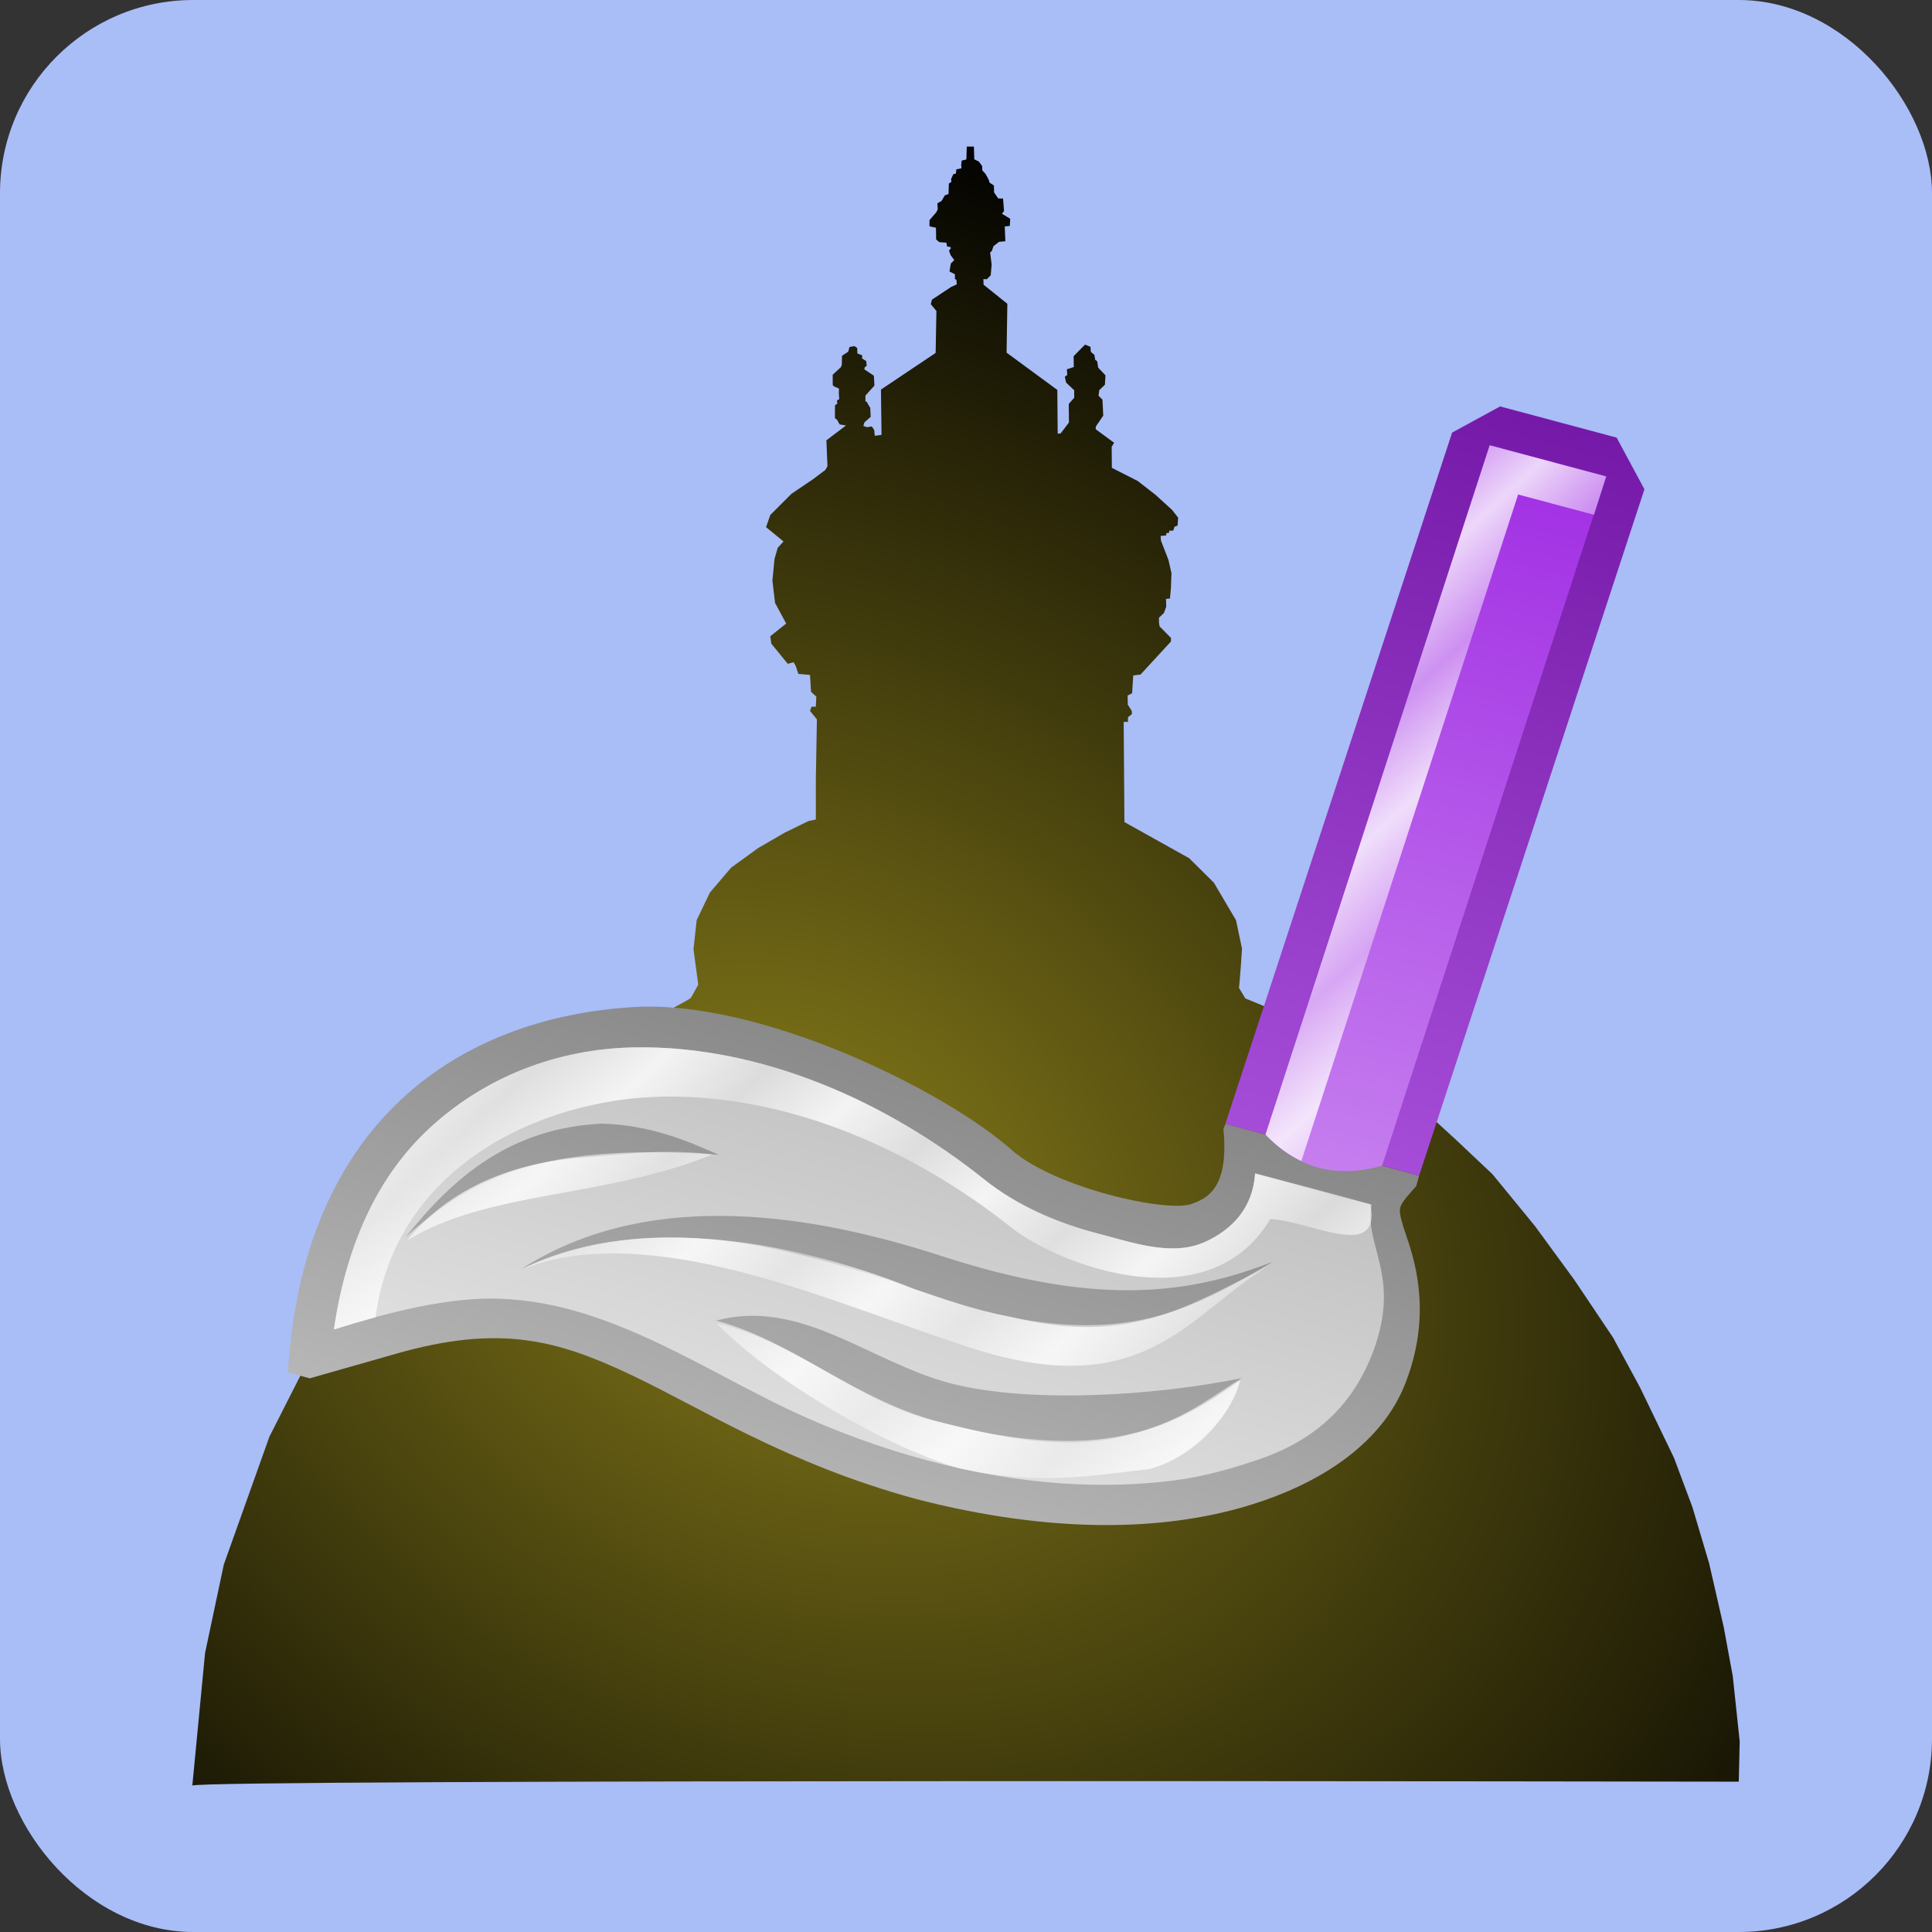
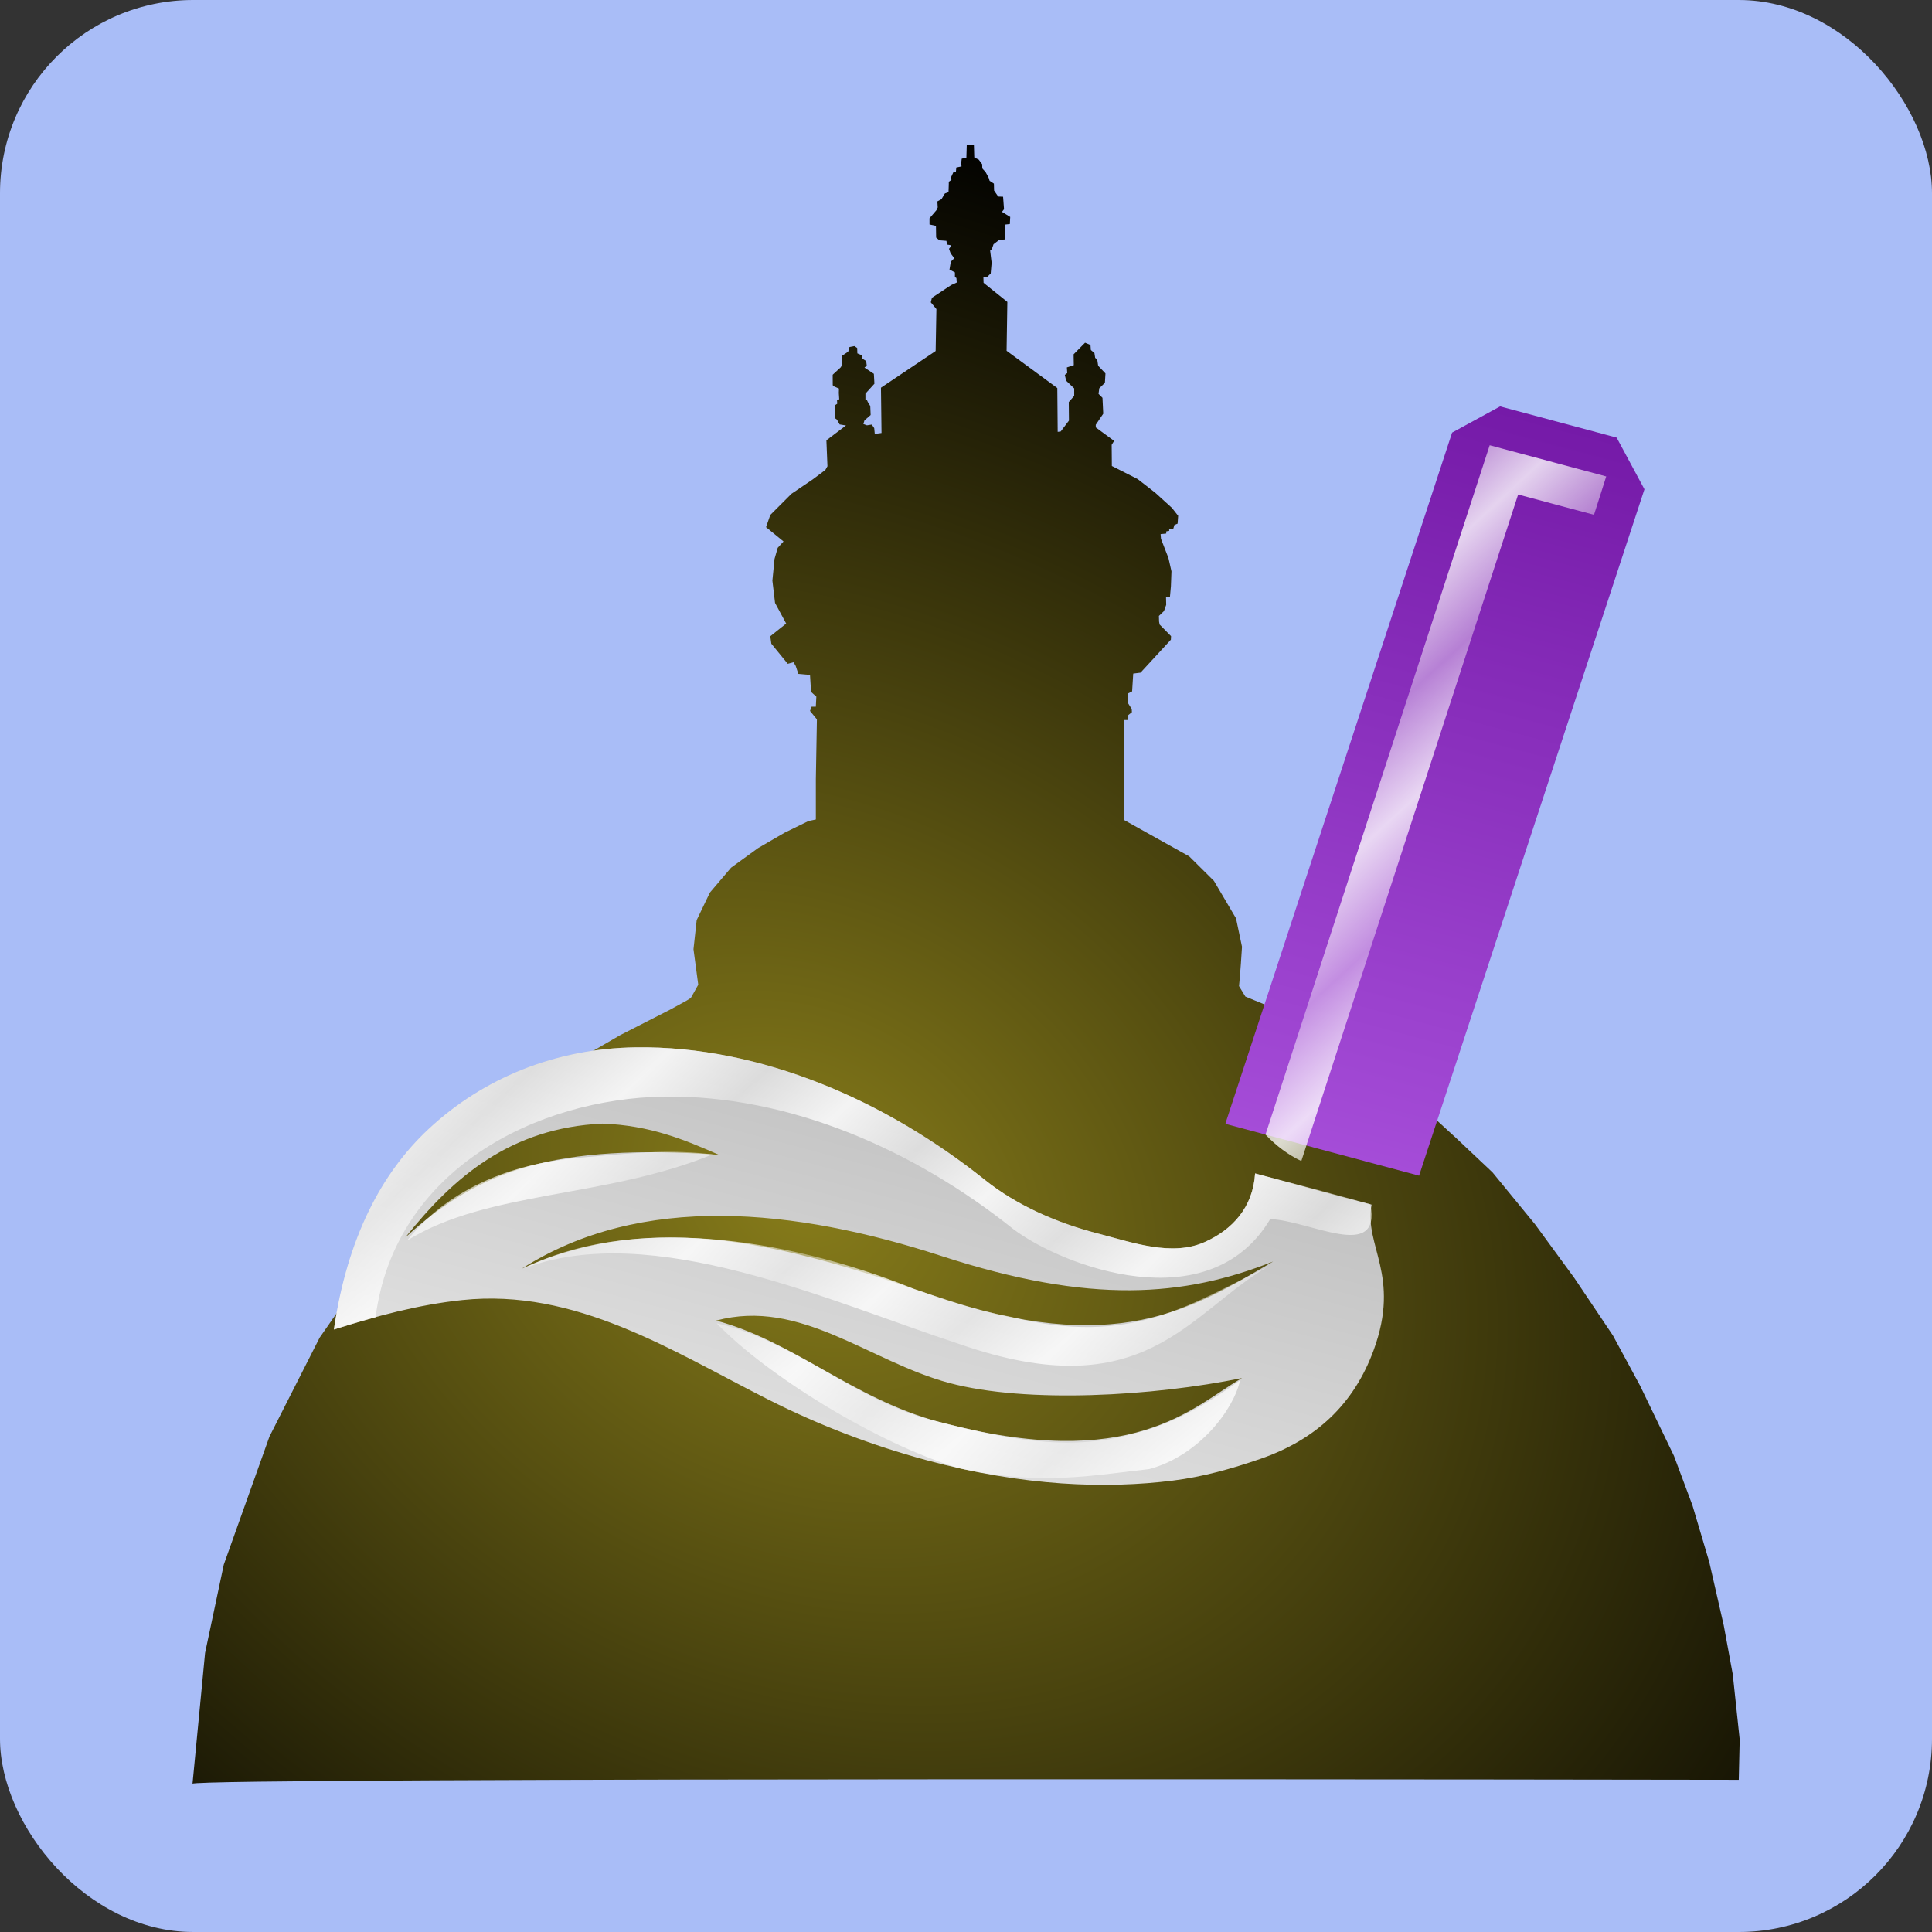
<svg xmlns="http://www.w3.org/2000/svg" xmlns:xlink="http://www.w3.org/1999/xlink" width="66.146mm" height="66.146mm" viewBox="0 0 66.146 66.146" version="1.1" id="svg1" xml:space="preserve">
  <rect x="0" y="0" width="66.146" height="66.146" fill="#333333" stroke="none" />
  <defs id="defs1">
    <linearGradient id="linearGradient6">
      <stop style="stop-color:#877c1a;stop-opacity:1;" offset="0" id="stop6" />
      <stop style="stop-color:#000000;stop-opacity:1;" offset="1" id="stop7" />
    </linearGradient>
    <radialGradient xlink:href="#linearGradient6" id="radialGradient7" cx="2534.146" cy="935.388" fx="2534.146" fy="935.388" r="353.002" gradientTransform="matrix(0.113,0.065,-0.051,0.089,-139.274,-91.571)" gradientUnits="userSpaceOnUse" />
    <linearGradient id="linearGradient4115">
      <stop style="stop-color:#c36cf6;stop-opacity:1;" offset="0" id="stop4117" />
      <stop style="stop-color:#751aa8;stop-opacity:1;" offset="1" id="stop4119" />
    </linearGradient>
    <linearGradient id="linearGradient3212">
      <stop id="stop3214" offset="0" style="stop-color:#d8a7f4;stop-opacity:1;" />
      <stop id="stop3216" offset="1" style="stop-color:#a12ee4;stop-opacity:1;" />
    </linearGradient>
    <linearGradient id="linearGradient5477">
      <stop id="stop5479" offset="0" style="stop-color:white;stop-opacity:1;" />
      <stop id="stop5481" offset="1" style="stop-color:#ffffff;stop-opacity:0.502;" />
    </linearGradient>
    <linearGradient id="linearGradient3813">
      <stop id="stop3815" offset="0" style="stop-color:#e4e4e4;stop-opacity:1;" />
      <stop id="stop3817" offset="1" style="stop-color:#828282;stop-opacity:1;" />
    </linearGradient>
    <linearGradient id="linearGradient3825">
      <stop style="stop-color:#b6b6b6;stop-opacity:1;" offset="0" id="stop3827" />
      <stop style="stop-color:#3f3f3f;stop-opacity:1;" offset="1" id="stop3829" />
    </linearGradient>
    <linearGradient xlink:href="#linearGradient3212" id="linearGradient3330" gradientUnits="userSpaceOnUse" x1="56" y1="60" x2="56" y2="4" />
    <linearGradient xlink:href="#linearGradient3825" id="linearGradient3341" gradientUnits="userSpaceOnUse" x1="58" y1="64" x2="58" y2="2" />
    <linearGradient xlink:href="#linearGradient4115" id="linearGradient3344" gradientUnits="userSpaceOnUse" x1="58" y1="64" x2="58" y2="2" />
    <linearGradient xlink:href="#linearGradient3813" id="linearGradient3383" gradientUnits="userSpaceOnUse" x1="58" y1="64" x2="58" y2="2" />
    <linearGradient xlink:href="#linearGradient5477" id="linearGradient3400" gradientUnits="userSpaceOnUse" x1="43.75" y1="48.125" x2="40.375" y2="46" spreadMethod="reflect" />
  </defs>
  <g id="layer1" transform="translate(-71.927,-115.427)">
    <g id="g1">
      <rect style="fill:#a9bdf7;fill-opacity:1;stroke:none;stroke-width:0;stroke-dasharray:none;stroke-opacity:1" id="rect12" width="66.146" height="66.146" x="71.927" y="115.427" rx="6.615" />
-       <path style="fill:url(#radialGradient7);fill-opacity:1;stroke:#000000;stroke-width:0;stroke-linecap:butt;stroke-linejoin:miter;stroke-dasharray:none;stroke-opacity:1" d="m 78.512,176.559 0.436,-4.539 0.641,-3.026 1.564,-4.385 1.718,-3.385 2.231,-3.205 1.974,-2.308 1.432,-1.548 1.378,-1.16 1.686,-1.215 1.596,-0.925 1.704,-0.87 0.562,-0.308 0.145,-0.091 0.254,-0.453 -0.163,-1.215 0.109,-0.997 0.453,-0.943 0.725,-0.852 0.925,-0.671 0.907,-0.526 0.816,-0.399 0.254,-0.054 v -1.378 l 0.036,-2.049 -0.236,-0.29 0.054,-0.145 h 0.145 l 0.018,-0.344 -0.181,-0.163 -0.036,-0.58 -0.399,-0.036 -0.091,-0.272 -0.073,-0.127 -0.199,0.054 -0.562,-0.689 -0.036,-0.254 0.544,-0.435 -0.381,-0.707 -0.091,-0.762 0.073,-0.743 0.109,-0.381 0.199,-0.218 -0.598,-0.49 0.145,-0.417 0.725,-0.725 0.725,-0.49 0.435,-0.326 0.072,-0.127 -0.036,-0.888 0.671,-0.508 -0.218,-0.036 -0.091,-0.163 -0.07,-0.052 0.002,-0.442 0.077,-0.05 -0.007,-0.12 0.075,-0.034 -0.014,-0.213 0.005,-0.154 -0.161,-0.07 -0.052,-0.043 -0.002,-0.36 0.283,-0.261 0.03,-0.086 0.006,-0.301 0.212,-0.141 0.045,-0.16 0.167,-0.032 0.096,0.064 0.006,0.186 0.167,0.07 -0.006,0.103 0.141,0.09 0.019,0.154 -0.077,0.07 v 0.064 l 0.321,0.212 0.019,0.34 -0.308,0.34 v 0.199 l 0.051,0.019 0.032,0.07 0.083,0.135 0.013,0.308 -0.212,0.186 -0.038,0.122 0.122,0.045 0.167,-0.026 0.083,0.122 0.019,0.199 0.231,-0.032 -0.019,-1.551 1.769,-1.186 0.103,-0.07 0.026,-1.436 -0.192,-0.231 0.039,-0.155 0.657,-0.435 0.194,-0.089 -0.013,-0.154 -0.051,-0.032 v -0.16 l -0.186,-0.096 0.046,-0.271 0.118,-0.118 -0.127,-0.172 -0.053,-0.151 0.064,-0.083 -0.016,-0.042 -0.115,-0.019 -0.022,-0.128 -0.24,-0.019 -0.112,-0.093 -0.006,-0.401 -0.221,-0.048 v -0.212 l 0.237,-0.276 0.045,-0.096 -0.013,-0.205 0.141,-0.077 0.116,-0.195 0.125,-0.045 0.009,-0.256 8e-4,-0.1 0.09,-0.064 -0.013,-0.09 0.077,-0.167 0.09,-0.026 0.013,-0.141 0.179,-0.038 -0.013,-0.103 0.019,-0.16 0.16,-0.038 0.013,-0.442 h 0.244 l 0.013,0.436 0.154,0.077 0.115,0.154 0.006,0.147 0.115,0.128 0.103,0.192 0.032,0.103 0.147,0.096 0.006,0.237 0.141,0.205 0.167,0.006 0.032,0.429 -0.07,0.09 0.282,0.173 -0.013,0.244 -0.173,0.019 0.019,0.506 -0.212,0.019 -0.192,0.147 -0.058,0.167 -0.058,0.051 0.051,0.417 -0.032,0.365 -0.135,0.135 -0.115,-0.006 0.006,0.192 0.814,0.654 -0.026,1.673 1.737,1.276 0.013,1.5 0.103,-0.013 0.282,-0.372 -0.006,-0.635 0.186,-0.212 v -0.256 l -0.276,-0.263 -0.045,-0.199 0.083,-0.064 -0.013,-0.192 0.237,-0.077 -0.006,-0.372 0.391,-0.397 0.186,0.077 0.013,0.173 0.122,0.103 0.026,0.167 0.07,0.051 0.032,0.218 0.25,0.263 -0.019,0.321 -0.192,0.186 -0.026,0.192 0.135,0.135 0.026,0.545 -0.256,0.378 v 0.09 l 0.628,0.462 -0.083,0.135 0.006,0.724 0.885,0.449 0.609,0.474 0.564,0.513 0.212,0.269 -0.019,0.269 -0.109,0.045 -0.038,0.128 -0.141,0.006 v 0.07 l -0.096,0.013 -0.006,0.077 -0.192,0.019 0.013,0.16 0.256,0.66 0.103,0.455 -0.019,0.513 -0.032,0.353 -0.135,0.013 0.006,0.269 -0.077,0.212 -0.173,0.167 0.006,0.192 0.019,0.103 0.391,0.397 -0.006,0.122 -1.039,1.128 -0.25,0.032 -0.038,0.609 -0.154,0.077 0.006,0.314 0.135,0.212 0.006,0.109 -0.135,0.109 v 0.16 h -0.147 l 0.026,3.43 2.218,1.238 0.846,0.839 0.756,1.282 0.205,0.974 -0.038,0.577 -0.038,0.487 -0.026,0.282 0.218,0.359 1.377,0.566 0.653,0.335 0.988,0.571 1.015,0.743 1.659,1.233 1.514,1.387 1.255,1.184 1.455,1.776 1.346,1.84 1.321,1.968 0.93,1.718 1.16,2.404 0.635,1.699 0.571,1.923 0.5,2.186 0.308,1.673 0.237,2.231 -0.032,1.378 c 0,0 -52.935,-0.092 -52.944,0.135 z" id="path6" />
+       <path style="fill:url(#radialGradient7);fill-opacity:1;stroke:#000000;stroke-width:0;stroke-linecap:butt;stroke-linejoin:miter;stroke-dasharray:none;stroke-opacity:1" d="m 78.512,176.559 0.436,-4.539 0.641,-3.026 1.564,-4.385 1.718,-3.385 2.231,-3.205 1.974,-2.308 1.432,-1.548 1.378,-1.16 1.686,-1.215 1.596,-0.925 1.704,-0.87 0.562,-0.308 0.145,-0.091 0.254,-0.453 -0.163,-1.215 0.109,-0.997 0.453,-0.943 0.725,-0.852 0.925,-0.671 0.907,-0.526 0.816,-0.399 0.254,-0.054 v -1.378 l 0.036,-2.049 -0.236,-0.29 0.054,-0.145 h 0.145 l 0.018,-0.344 -0.181,-0.163 -0.036,-0.58 -0.399,-0.036 -0.091,-0.272 -0.073,-0.127 -0.199,0.054 -0.562,-0.689 -0.036,-0.254 0.544,-0.435 -0.381,-0.707 -0.091,-0.762 0.073,-0.743 0.109,-0.381 0.199,-0.218 -0.598,-0.49 0.145,-0.417 0.725,-0.725 0.725,-0.49 0.435,-0.326 0.072,-0.127 -0.036,-0.888 0.671,-0.508 -0.218,-0.036 -0.091,-0.163 -0.07,-0.052 0.002,-0.442 0.077,-0.05 -0.007,-0.12 0.075,-0.034 -0.014,-0.213 0.005,-0.154 -0.161,-0.07 -0.052,-0.043 -0.002,-0.36 0.283,-0.261 0.03,-0.086 0.006,-0.301 0.212,-0.141 0.045,-0.16 0.167,-0.032 0.096,0.064 0.006,0.186 0.167,0.07 -0.006,0.103 0.141,0.09 0.019,0.154 -0.077,0.07 l 0.321,0.212 0.019,0.34 -0.308,0.34 v 0.199 l 0.051,0.019 0.032,0.07 0.083,0.135 0.013,0.308 -0.212,0.186 -0.038,0.122 0.122,0.045 0.167,-0.026 0.083,0.122 0.019,0.199 0.231,-0.032 -0.019,-1.551 1.769,-1.186 0.103,-0.07 0.026,-1.436 -0.192,-0.231 0.039,-0.155 0.657,-0.435 0.194,-0.089 -0.013,-0.154 -0.051,-0.032 v -0.16 l -0.186,-0.096 0.046,-0.271 0.118,-0.118 -0.127,-0.172 -0.053,-0.151 0.064,-0.083 -0.016,-0.042 -0.115,-0.019 -0.022,-0.128 -0.24,-0.019 -0.112,-0.093 -0.006,-0.401 -0.221,-0.048 v -0.212 l 0.237,-0.276 0.045,-0.096 -0.013,-0.205 0.141,-0.077 0.116,-0.195 0.125,-0.045 0.009,-0.256 8e-4,-0.1 0.09,-0.064 -0.013,-0.09 0.077,-0.167 0.09,-0.026 0.013,-0.141 0.179,-0.038 -0.013,-0.103 0.019,-0.16 0.16,-0.038 0.013,-0.442 h 0.244 l 0.013,0.436 0.154,0.077 0.115,0.154 0.006,0.147 0.115,0.128 0.103,0.192 0.032,0.103 0.147,0.096 0.006,0.237 0.141,0.205 0.167,0.006 0.032,0.429 -0.07,0.09 0.282,0.173 -0.013,0.244 -0.173,0.019 0.019,0.506 -0.212,0.019 -0.192,0.147 -0.058,0.167 -0.058,0.051 0.051,0.417 -0.032,0.365 -0.135,0.135 -0.115,-0.006 0.006,0.192 0.814,0.654 -0.026,1.673 1.737,1.276 0.013,1.5 0.103,-0.013 0.282,-0.372 -0.006,-0.635 0.186,-0.212 v -0.256 l -0.276,-0.263 -0.045,-0.199 0.083,-0.064 -0.013,-0.192 0.237,-0.077 -0.006,-0.372 0.391,-0.397 0.186,0.077 0.013,0.173 0.122,0.103 0.026,0.167 0.07,0.051 0.032,0.218 0.25,0.263 -0.019,0.321 -0.192,0.186 -0.026,0.192 0.135,0.135 0.026,0.545 -0.256,0.378 v 0.09 l 0.628,0.462 -0.083,0.135 0.006,0.724 0.885,0.449 0.609,0.474 0.564,0.513 0.212,0.269 -0.019,0.269 -0.109,0.045 -0.038,0.128 -0.141,0.006 v 0.07 l -0.096,0.013 -0.006,0.077 -0.192,0.019 0.013,0.16 0.256,0.66 0.103,0.455 -0.019,0.513 -0.032,0.353 -0.135,0.013 0.006,0.269 -0.077,0.212 -0.173,0.167 0.006,0.192 0.019,0.103 0.391,0.397 -0.006,0.122 -1.039,1.128 -0.25,0.032 -0.038,0.609 -0.154,0.077 0.006,0.314 0.135,0.212 0.006,0.109 -0.135,0.109 v 0.16 h -0.147 l 0.026,3.43 2.218,1.238 0.846,0.839 0.756,1.282 0.205,0.974 -0.038,0.577 -0.038,0.487 -0.026,0.282 0.218,0.359 1.377,0.566 0.653,0.335 0.988,0.571 1.015,0.743 1.659,1.233 1.514,1.387 1.255,1.184 1.455,1.776 1.346,1.84 1.321,1.968 0.93,1.718 1.16,2.404 0.635,1.699 0.571,1.923 0.5,2.186 0.308,1.673 0.237,2.231 -0.032,1.378 c 0,0 -52.935,-0.092 -52.944,0.135 z" id="path6" />
    </g>
    <g id="layer1-1" transform="matrix(0.665,0.178,-0.178,0.665,90.454,119.128)">
-       <path style="display:inline;overflow:visible;visibility:visible;opacity:1;fill:url(#linearGradient3341);fill-opacity:1;fill-rule:nonzero;stroke:none;stroke-width:4;stroke-linecap:square;stroke-linejoin:miter;stroke-miterlimit:4;stroke-dasharray:none;stroke-dashoffset:0;stroke-opacity:1;marker:none;marker-start:none;marker-mid:none;marker-end:none;enable-background:accumulate" d="m 45.938,40 -0.031,0.281 0.125,0.344 c 0.412,1.237 0.387,1.995 0.25,2.469 -0.137,0.474 -0.391,0.809 -0.938,1.188 C 44.252,45.037 38.53,45.265 36,44 32,42 22,40 16,42 7.768,44.744 1.591,51.744 4.094,64 h 1.125 l 3.812,-2.281 c 4.622,-2.773 7.588,-2.735 11.5,-2.031 3.912,0.704 8.647,2.281 15.375,2.312 h 0.031 c 7.004,-0.068 12.241,-1.658 15.875,-3.875 3.634,-2.217 5.747,-5.011 6.094,-7.875 0.429,-3.542 -0.963,-5.904 -1.812,-7.156 -0.425,-0.626 -0.616,-0.983 -0.656,-1.156 -0.04,-0.173 -0.079,-0.312 0.281,-1.031 l 0.188,-0.375 V 40.125 40 Z" id="rect3222" />
      <path style="display:inline;overflow:visible;visibility:visible;opacity:1;fill:url(#linearGradient3344);fill-opacity:1;fill-rule:nonzero;stroke:none;stroke-width:4;stroke-linecap:square;stroke-linejoin:miter;stroke-miterlimit:4;stroke-dasharray:none;stroke-dashoffset:0;stroke-opacity:1;marker:none;marker-start:none;marker-mid:none;marker-end:none;enable-background:accumulate" d="m 47.938,3.875 -2,36 V 40 h 9.969 l 2,-35.875 -2,-2.125 h -6 z" id="path3332" />
-       <path style="display:inline;overflow:visible;visibility:visible;opacity:1;fill:url(#linearGradient3330);fill-opacity:1;fill-rule:nonzero;stroke:none;stroke-width:4;stroke-linecap:round;stroke-linejoin:bevel;stroke-miterlimit:4;stroke-dasharray:none;stroke-dashoffset:0;stroke-opacity:1;marker:none;marker-start:none;marker-mid:none;marker-end:none;enable-background:accumulate" d="M 49.906,4 48,40 c 1.948,1.196 3.931,1.222 6,0 L 55.906,4 Z" id="path3327" />
      <path style="display:inline;overflow:visible;visibility:visible;opacity:1;fill:url(#linearGradient3383);fill-opacity:1;fill-rule:nonzero;stroke:none;stroke-width:4;stroke-linecap:square;stroke-linejoin:miter;stroke-miterlimit:4;stroke-dasharray:none;stroke-dashoffset:0;stroke-opacity:1;marker:none;marker-start:none;marker-mid:none;marker-end:none;enable-background:accumulate" d="m 48,42 c 0.334,1.674 -0.375,2.994 -1.531,3.938 -1.4,1.142 -3.465,0.953 -5.25,0.969 -2.061,0.018 -4.235,-0.295 -6.125,-1.125 C 29.391,43.279 22.669,42.203 16.625,43.906 12.798,44.985 9.687,47.343 7.719,50.5 6.025,53.216 5.216,56.765 5.75,61.344 c 1.849,-1.179 3.735,-2.277 5.781,-3.062 5.304,-2.037 10.708,-0.266 16,0.844 2.76,0.578 5.562,0.868 8.375,0.875 5.019,0.012 9.019,-0.938 12.094,-2.188 1.396,-0.567 2.666,-1.321 3.906,-2.156 2.443,-1.646 3.803,-3.834 4.062,-6.688 C 56.328,45.011 54.142,44.067 54,42 c -1.911,0.021 -4.432,0 -6,0 z m 2,4 c -3.228,3.263 -6.289,6.716 -16,6 -7.284,-0.537 -14.365,-0.635 -20,4 4.751,-5.192 12.344,-6.406 20,-6 7.814,0.414 12.174,-1.16 16,-4 z m -34,2 c 2.32,-0.534 4.169,-0.282 6,0 -8.033,1.562 -11.316,3.8 -14,8 1.538,-3.53 3.652,-6.619 8,-8 z m 34,4 c -2,2 -4,6 -14,6 -4.41,0 -8,-2 -12,-2 3.758,-2.174 7.884,0 12,0 4,0 10,-2 14,-4 z" id="path3346" />
      <path style="display:inline;overflow:visible;visibility:visible;opacity:0.8;fill:url(#linearGradient3400);fill-opacity:1;fill-rule:nonzero;stroke:none;stroke-width:4;stroke-linecap:round;stroke-linejoin:bevel;stroke-miterlimit:4;stroke-dasharray:none;stroke-dashoffset:0;stroke-opacity:1;marker:none;marker-start:none;marker-mid:none;marker-end:none;enable-background:accumulate" d="M 49.906,4 48,40 c 0.68,0.417 1.372,0.683 2.062,0.812 L 51.906,6 H 55.812 L 55.906,4 Z M 48,42 c 0.334,1.674 -0.375,2.994 -1.531,3.938 -1.4,1.142 -3.465,0.953 -5.25,0.969 -2.061,0.018 -4.235,-0.295 -6.125,-1.125 C 29.391,43.279 22.669,42.203 16.625,43.906 12.798,44.985 9.687,47.343 7.719,50.5 6.025,53.216 5.216,56.765 5.75,61.344 6.356,60.958 6.976,60.579 7.594,60.219 6.614,52.848 12.551,47.637 18.625,45.906 c 6.044,-1.703 12.766,-0.627 18.469,1.875 2.875,1.164 10.609,1.912 12.219,-3.781 1.888,-0.443 5.902,0.647 4.625,-2 C 51.621,41.968 50.171,41.998 48,42 Z m 1.812,4.312 C 46.596,49.073 44.295,51.948 38.094,52.031 36.436,52.162 34.779,52.046 33.125,51.938 26.065,51.058 18.345,52.123 14.094,55.969 19.6,51.979 29.228,53.624 36,54 45.711,54.716 46.585,49.576 49.812,46.312 Z M 15.5,49.875 c -2.57,0.893 -5.837,2.72 -7.375,6.25 3.246,-3.45 8.967,-4.563 13.562,-8.062 -2.061,0.304 -3.342,0.772 -6.188,1.812 z m 34.438,2.25 c -1.305,1.596 -2.644,2.964 -4.483,3.968 C 42.545,57.829 39.257,57.951 36,58 c -4.062,0.178 -7.908,-2.062 -11.938,-1.875 3.106,1.875 9.273,3.71 13.469,3.844 4.095,-0.164 6.505,-1.358 9.188,-2.406 2.217,-1.286 3.292,-3.948 3.219,-5.438 z" id="path3386" />
    </g>
  </g>
</svg>